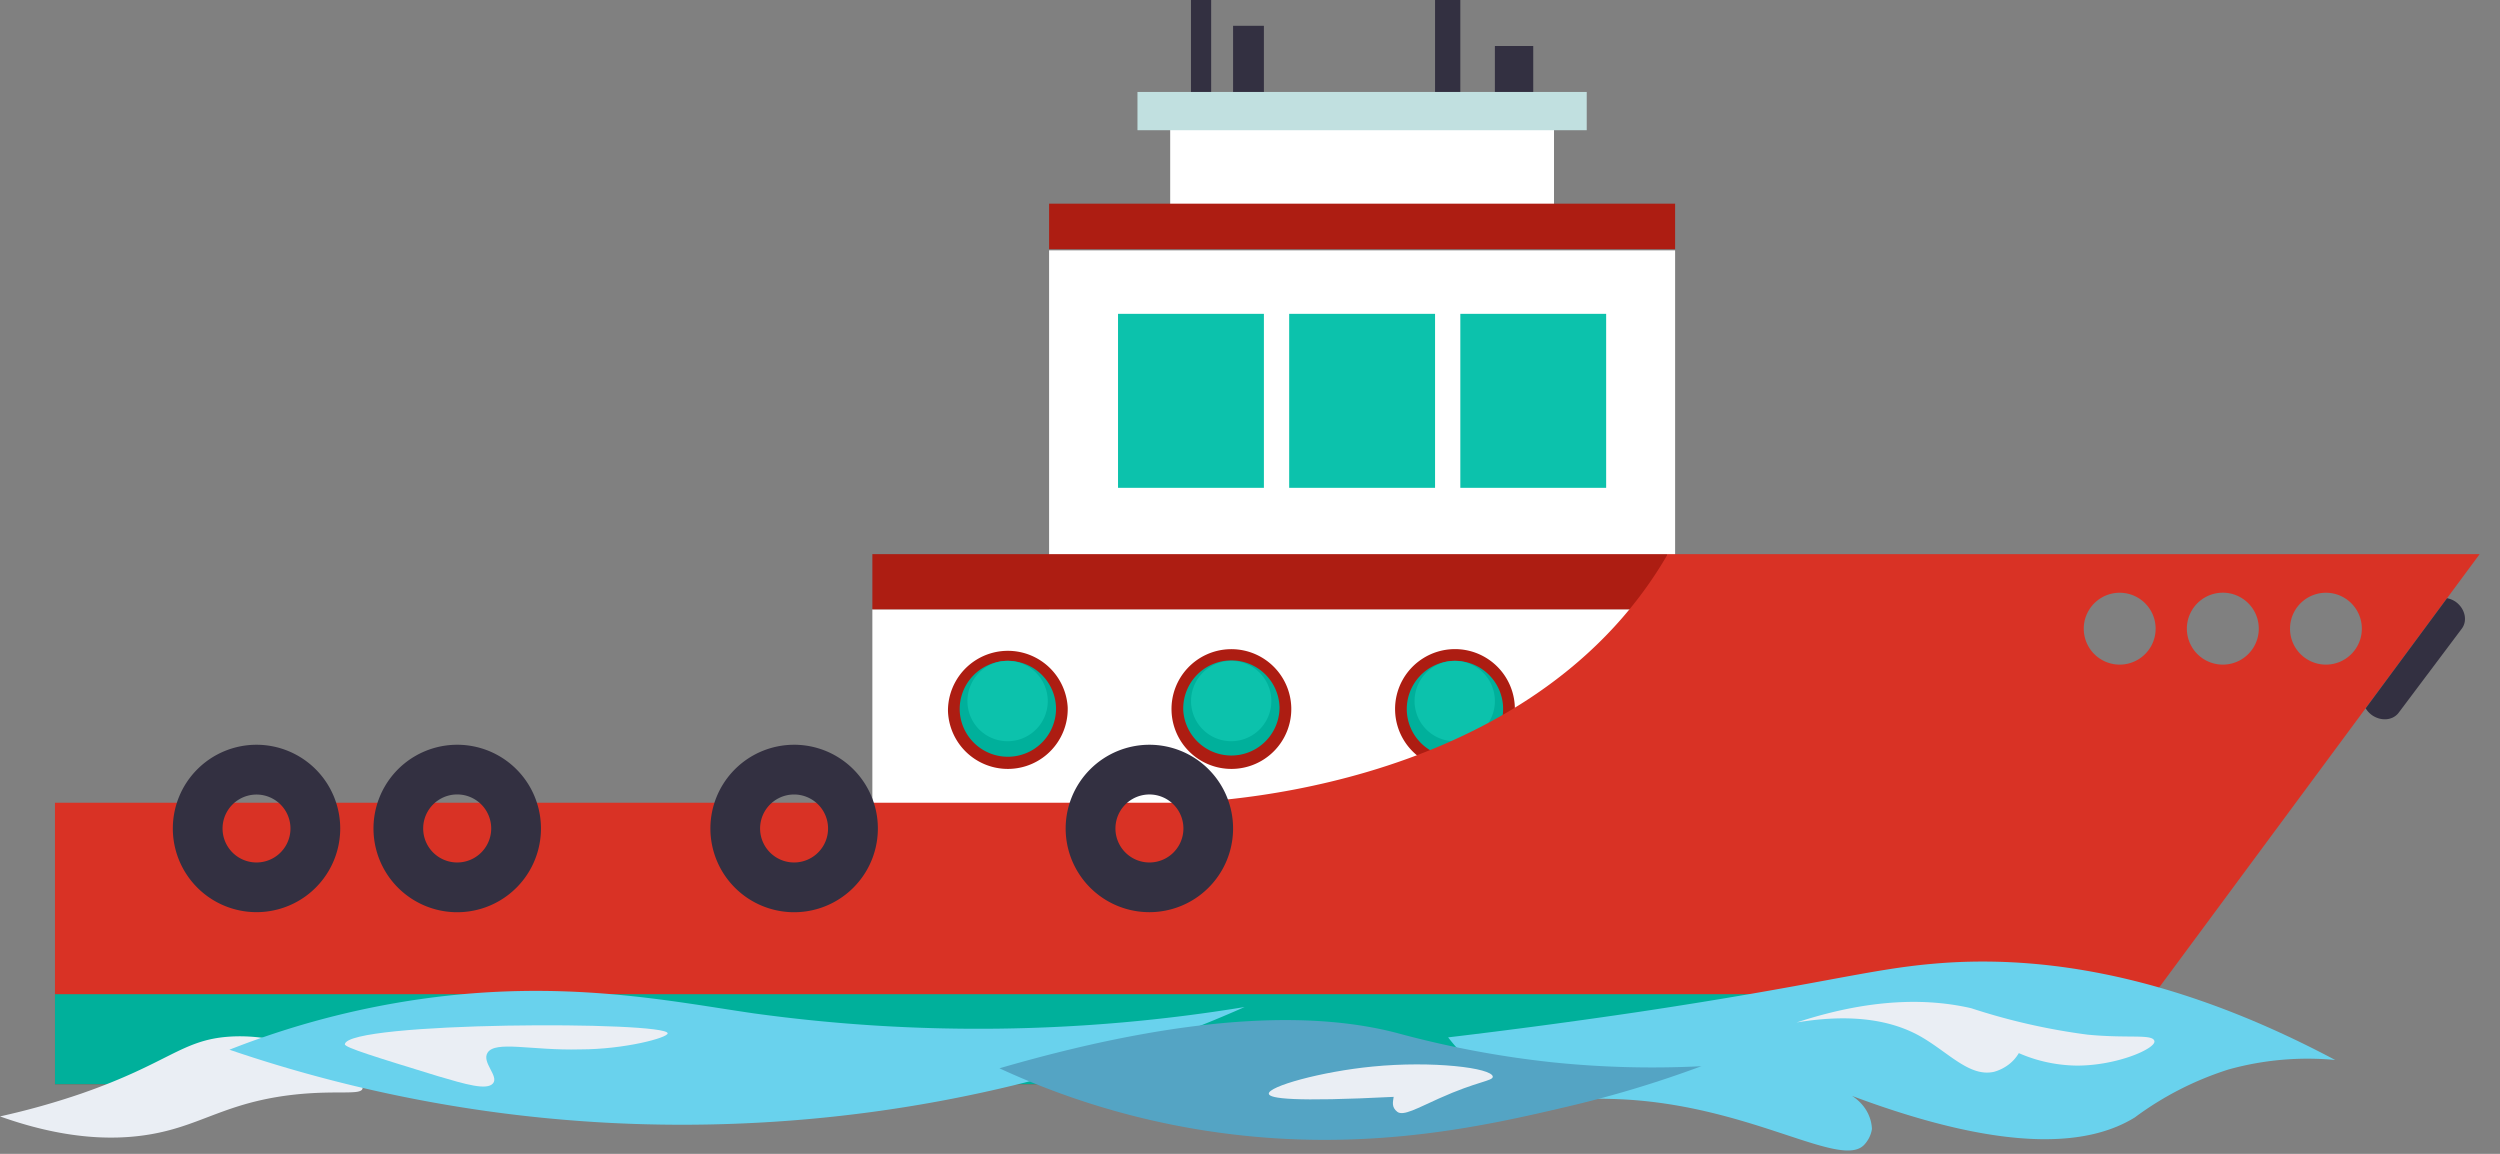
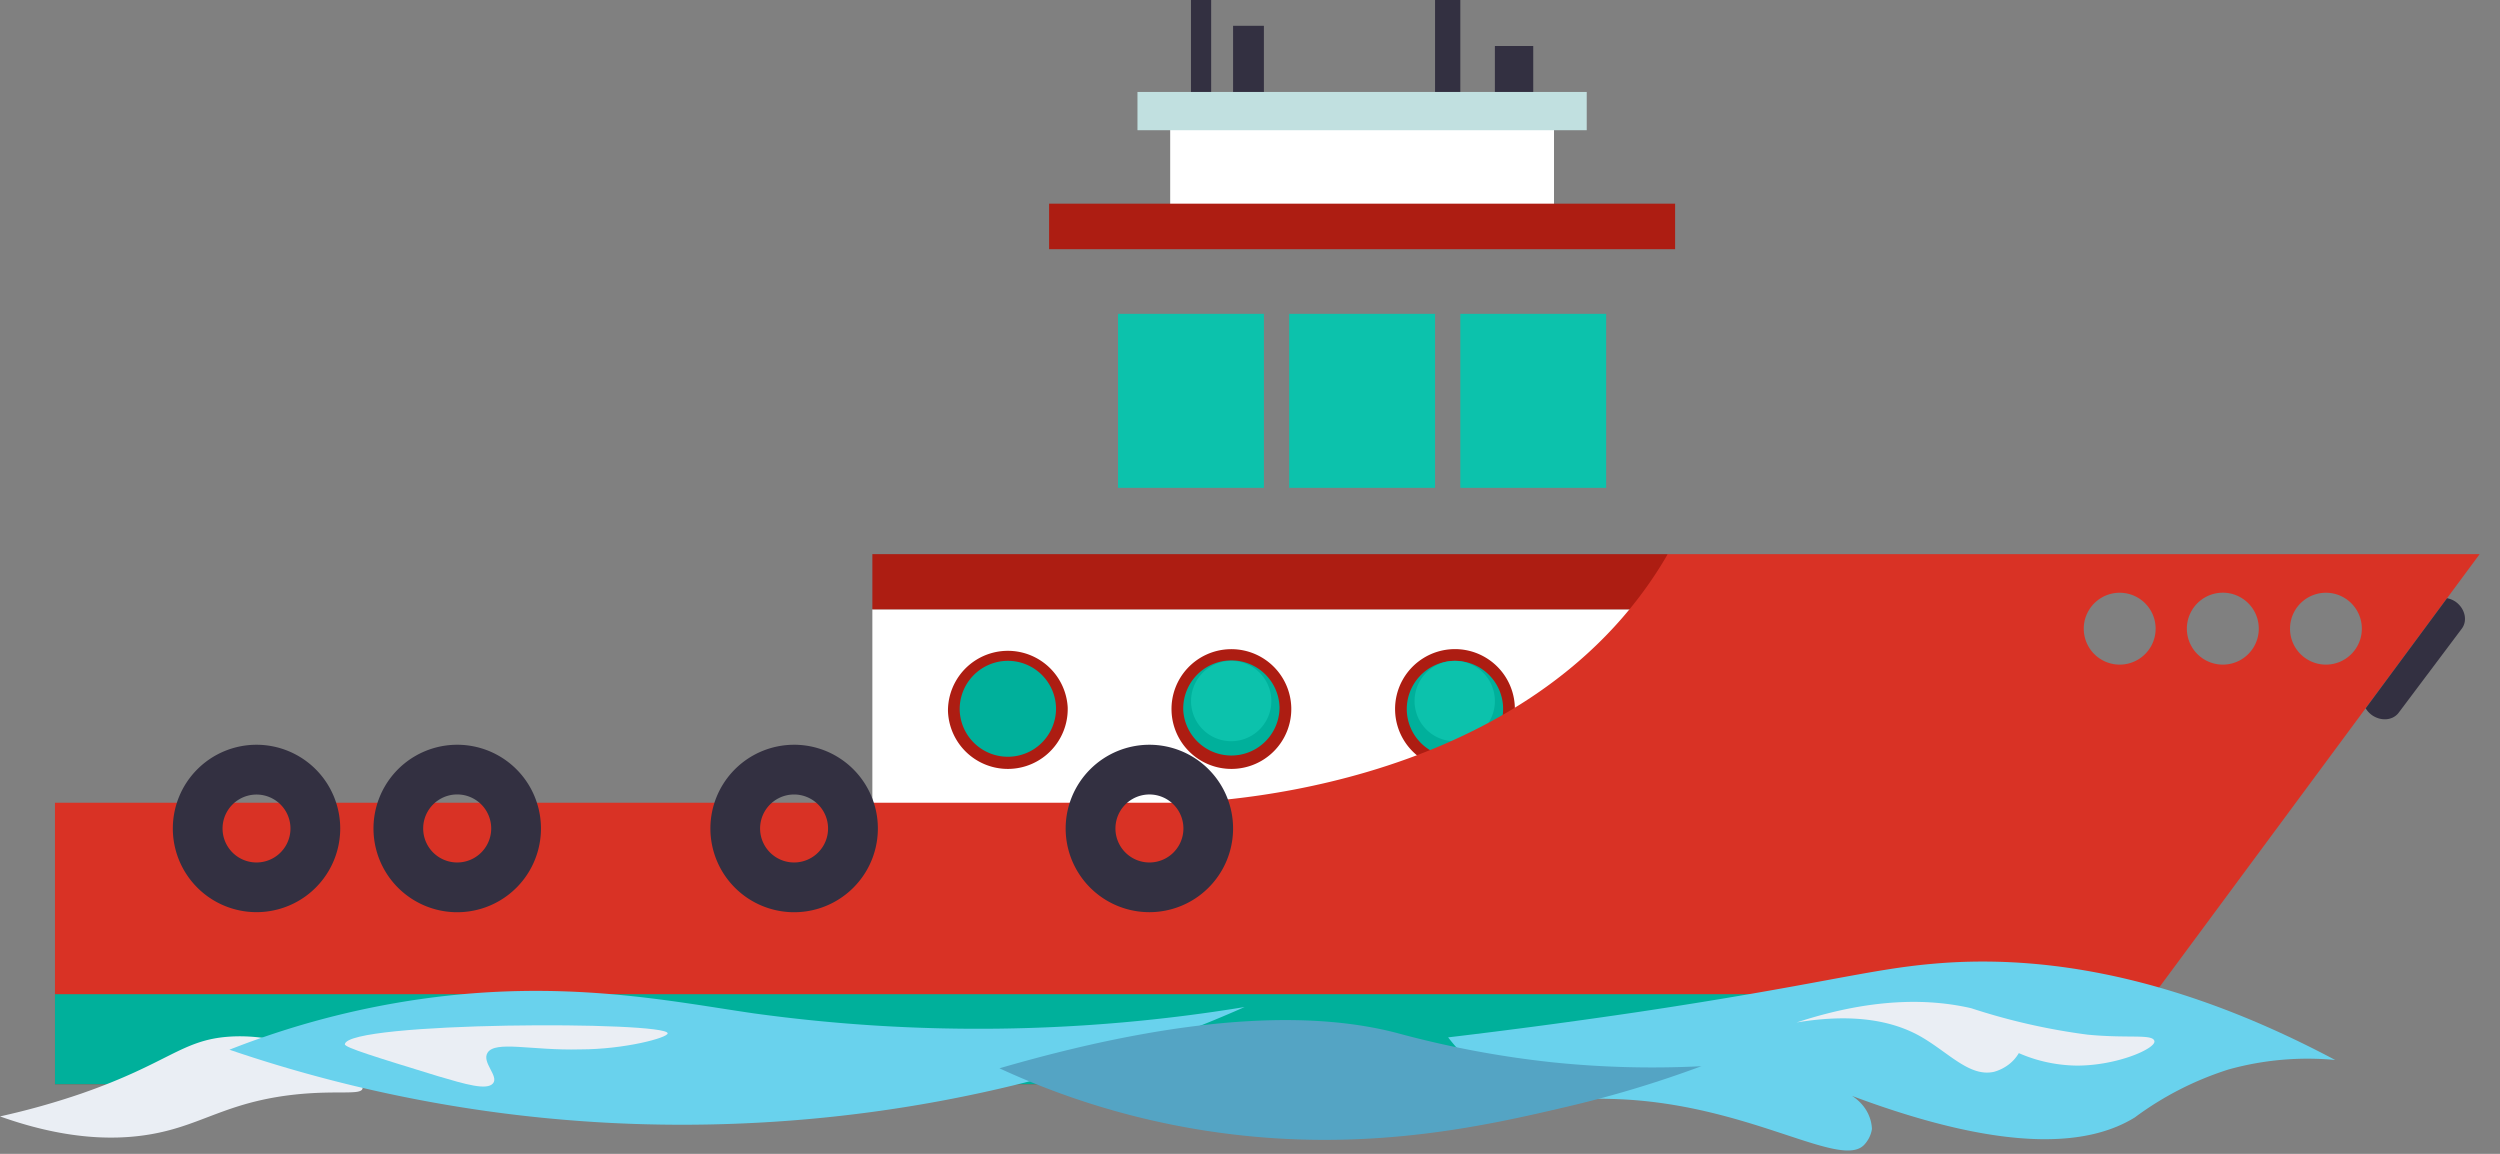
<svg xmlns="http://www.w3.org/2000/svg" width="91" height="42" fill="none">
  <rect width="100%" height="100%" fill="#808080" stroke="none" />
  <path d="M56.566 4.421H42.595v3.797h13.971V4.42z" fill="#fff" />
  <path d="M57.757 3.347H41.404V4.74h16.353V3.347z" fill="#C1E0E0" />
  <path d="M66.737 29.822H31.754V22.18h34.983v7.642z" fill="#fff" />
-   <path d="M38.187 22.18h22.787V9.113H38.187v13.069z" fill="#fff" />
  <path d="M60.706 20.17H31.754v2.01h28.952v-2.01zm.268-12.757H38.187V9.07h22.787V7.413zm-22.11 18.326a2.179 2.179 0 11-4.358.139 2.181 2.181 0 014.358-.139z" fill="#AD1D12" />
  <path d="M38.439 25.751a1.754 1.754 0 01-3.506.114 1.759 1.759 0 011.699-1.81 1.755 1.755 0 011.807 1.696z" fill="#00B09B" />
-   <path d="M38.138 25.472a1.462 1.462 0 01-1.416 1.508 1.461 1.461 0 11-.09-2.924 1.467 1.467 0 011.506 1.416z" fill="#0CC2AC" />
+   <path d="M38.138 25.472z" fill="#0CC2AC" />
  <path d="M47.002 25.739a2.18 2.18 0 01-4.358.139 2.177 2.177 0 012.105-2.247 2.182 2.182 0 012.253 2.108z" fill="#AD1D12" />
  <path d="M46.575 25.751a1.754 1.754 0 01-3.504.114 1.753 1.753 0 113.504-.114z" fill="#00B09B" />
  <path d="M46.276 25.472a1.461 1.461 0 11-2.921.093 1.461 1.461 0 012.921-.093z" fill="#0CC2AC" />
  <path d="M55.14 25.739a2.18 2.18 0 11-4.358.139 2.18 2.18 0 014.358-.14z" fill="#AD1D12" />
  <path d="M54.712 25.751a1.75 1.75 0 01-1.695 1.808 1.757 1.757 0 01-1.81-1.694 1.76 1.76 0 011.7-1.81 1.752 1.752 0 011.806 1.696z" fill="#00B09B" />
  <path d="M54.413 25.472a1.46 1.46 0 01-1.416 1.508 1.462 1.462 0 111.416-1.508z" fill="#0CC2AC" />
  <path d="M84.664 24.192a1.306 1.306 0 01-1.307-1.309 1.306 1.306 0 112.614 0c0 .724-.585 1.309-1.307 1.309zm-3.752 0a1.309 1.309 0 11-.002-2.618 1.309 1.309 0 01.002 2.618zm-3.754 0a1.308 1.308 0 11-.002-2.616 1.308 1.308 0 01.002 2.616zM60.706 20.17c-5.228 9.05-17.895 9.05-17.895 9.05H2v10.25h73.985l14.275-19.3H60.706z" fill="#D93225" />
  <path d="M2 36.189v3.28h73.985l2.428-3.28H2z" fill="#00B09B" />
  <path d="M9.337 31.394a1.236 1.236 0 110-2.472 1.236 1.236 0 010 2.472zm0-4.285a3.047 3.047 0 00-3.046 3.047 3.046 3.046 0 106.093 0 3.049 3.049 0 00-3.047-3.047zm7.305 4.285a1.238 1.238 0 110-2.476 1.238 1.238 0 010 2.476zm0-4.285a3.048 3.048 0 10.002 6.096 3.048 3.048 0 00-.002-6.096zm12.263 4.285a1.237 1.237 0 11-.001-2.474 1.237 1.237 0 01.001 2.474zm0-4.285a3.048 3.048 0 10.003 6.096 3.048 3.048 0 00-.003-6.096zm12.935 4.285a1.237 1.237 0 11-.001-2.475 1.237 1.237 0 010 2.475zm0-4.285a3.05 3.05 0 00-3.05 3.047 3.047 3.047 0 106.094 0 3.047 3.047 0 00-3.044-3.047z" fill="#333041" />
  <path d="M46.006 17.757h-5.31v-6.333h5.31v6.333zm6.23 0h-5.31v-6.333h5.31v6.333zm6.228 0h-5.308v-6.333h5.308v6.333z" fill="#0CC2AC" />
  <path d="M89.072 21.775l-2.962 4.007a.842.842 0 00.208.233c.334.248.774.217.992-.07l2.298-3.06c.217-.288.124-.72-.208-.97a.815.815 0 00-.328-.14zM44.086 0h-.735v3.347h.735V0zm1.92.938h-1.122v2.409h1.122V.937zm7.15 2.409h-.92V0h.92v3.347zm2.654 0h-1.396V1.675h1.396v1.672z" fill="#333041" />
  <path d="M13.193 39.633c.137-.432-2.291-2.083-4.87-1.897-1.71.123-2.2.97-5.353 2.067a27.34 27.34 0 01-2.97.834c2.78.992 4.746.858 6.051.531 1.528-.38 2.488-1.114 4.838-1.342 1.43-.134 2.232.035 2.304-.193z" fill="#EAEEF4" />
  <path d="M8.35 38.209a51.034 51.034 0 0018.658 2.685c6.36-.267 12.59-1.71 18.296-4.238a59.78 59.78 0 01-17.841.234c-3.003-.432-6.926-1.273-12.175-.52a30.91 30.91 0 00-6.938 1.84z" fill="#69D2ED" />
  <path d="M15.96 39.178c-2.278-.7-3.42-1.05-3.407-1.167.072-.829 11.75-.846 11.75-.397 0 .163-1.573.584-3.192.584-1.762.046-3.094-.333-3.368.128-.209.35.424.846.202 1.109-.222.263-.992.035-1.984-.257z" fill="#EAEEF4" />
  <path d="M52.713 37.76a239.99 239.99 0 006.946-.928c6.482-.975 8.355-1.547 10.692-1.75 3.388-.304 8.284.116 14.649 3.501a10.744 10.744 0 00-3.878.345 11.597 11.597 0 00-3.42 1.75c-1.54.946-4.413 1.413-10.288-.787.215.137.393.317.519.525.125.209.196.44.205.677-.03.215-.13.418-.287.584-.848.87-3.988-1.343-8.545-1.646-1.92-.123-3.198.145-4.791-.712a5.741 5.741 0 01-1.802-1.559z" fill="#69D2ED" />
  <path d="M65.397 37.218c2.206-.368 3.577 0 4.445.472 1.058.584 1.828 1.524 2.736 1.325a1.58 1.58 0 00.53-.26 1.41 1.41 0 00.377-.422c.658.29 1.38.446 2.115.455 1.475 0 2.879-.625 2.82-.893-.059-.269-.947-.088-2.435-.234a23.16 23.16 0 01-4.237-.963c-1.377-.315-3.44-.438-6.351.52z" fill="#EAEEF4" />
  <path d="M36.38 38.886a28.138 28.138 0 008.63 2.422c5.072.584 9.185-.356 12.018-1.021a40.38 40.38 0 004.902-1.477 35.3 35.3 0 01-5.457-.146 36.143 36.143 0 01-5.62-1.062c-2.631-.689-7.011-.887-14.473 1.284z" fill="#54A4C4" />
-   <path d="M46.185 39.815c-.039-.268 1.913-.811 3.773-.992 2.18-.216 4.354.047 4.38.368 0 .163-.56.163-1.958.793-.783.35-1.305.654-1.52.485-.216-.17-.157-.356-.131-.543-3.682.187-4.518.058-4.544-.11z" fill="#EAEEF4" />
</svg>